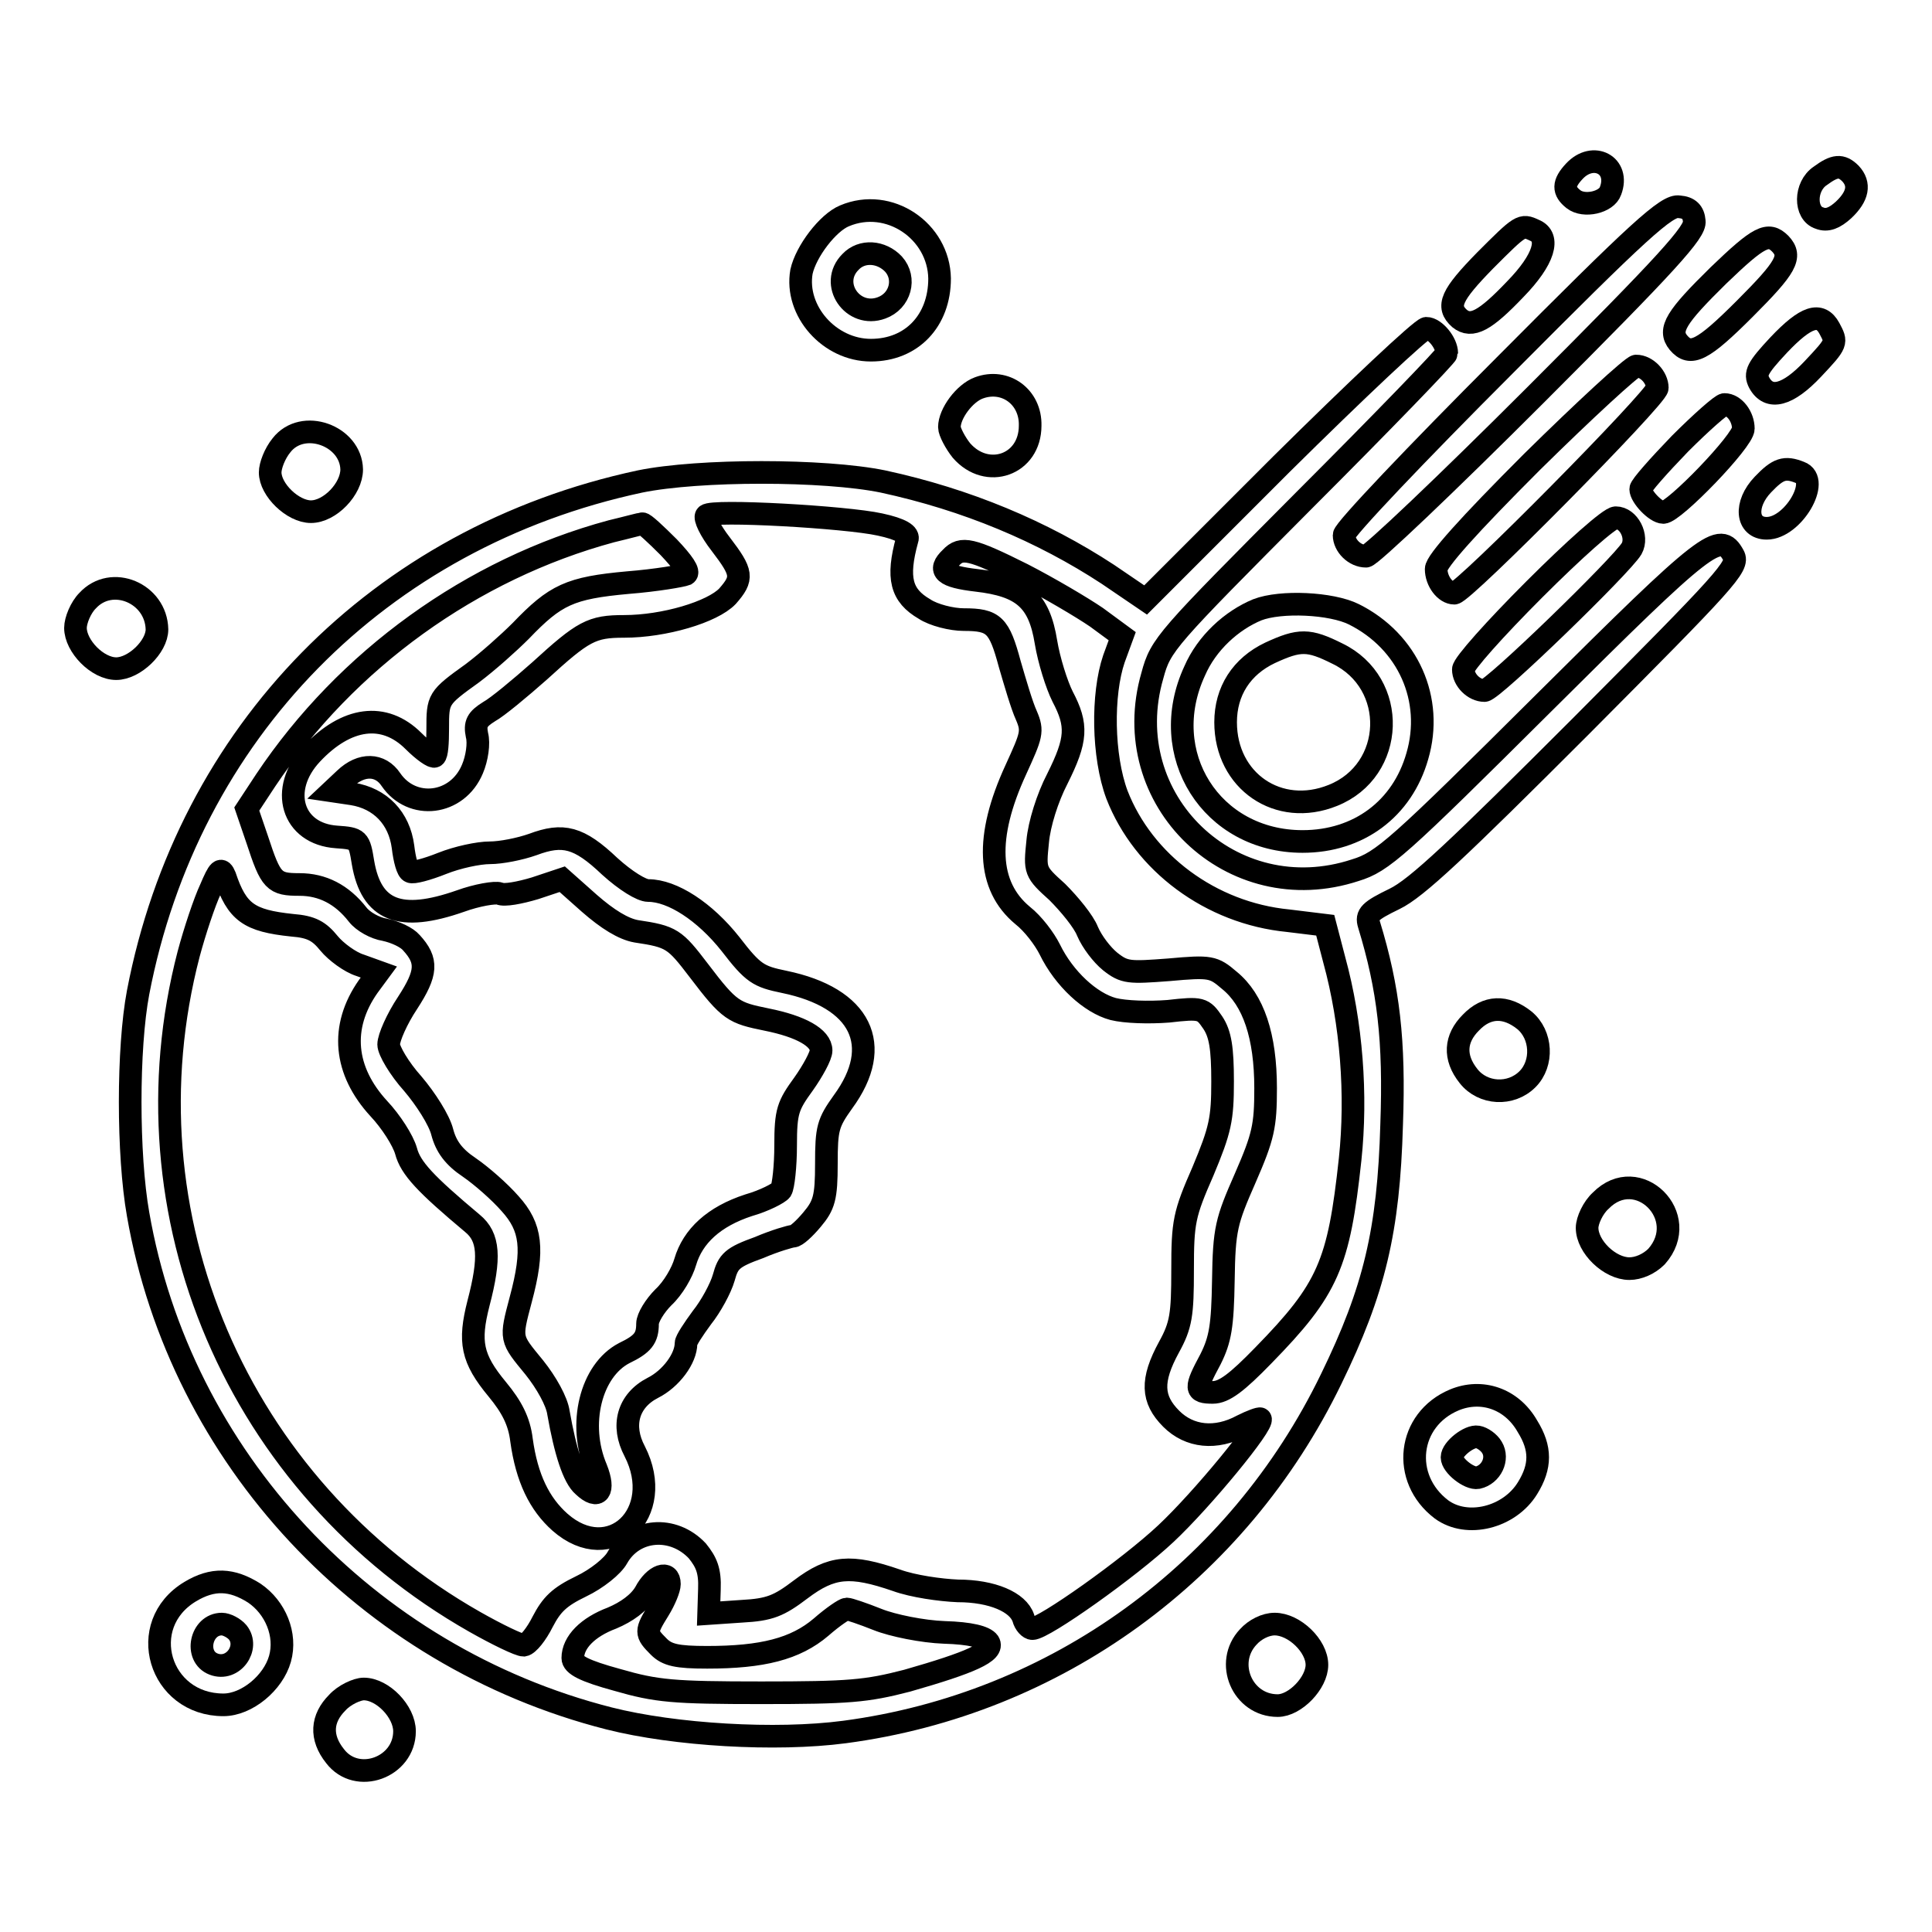
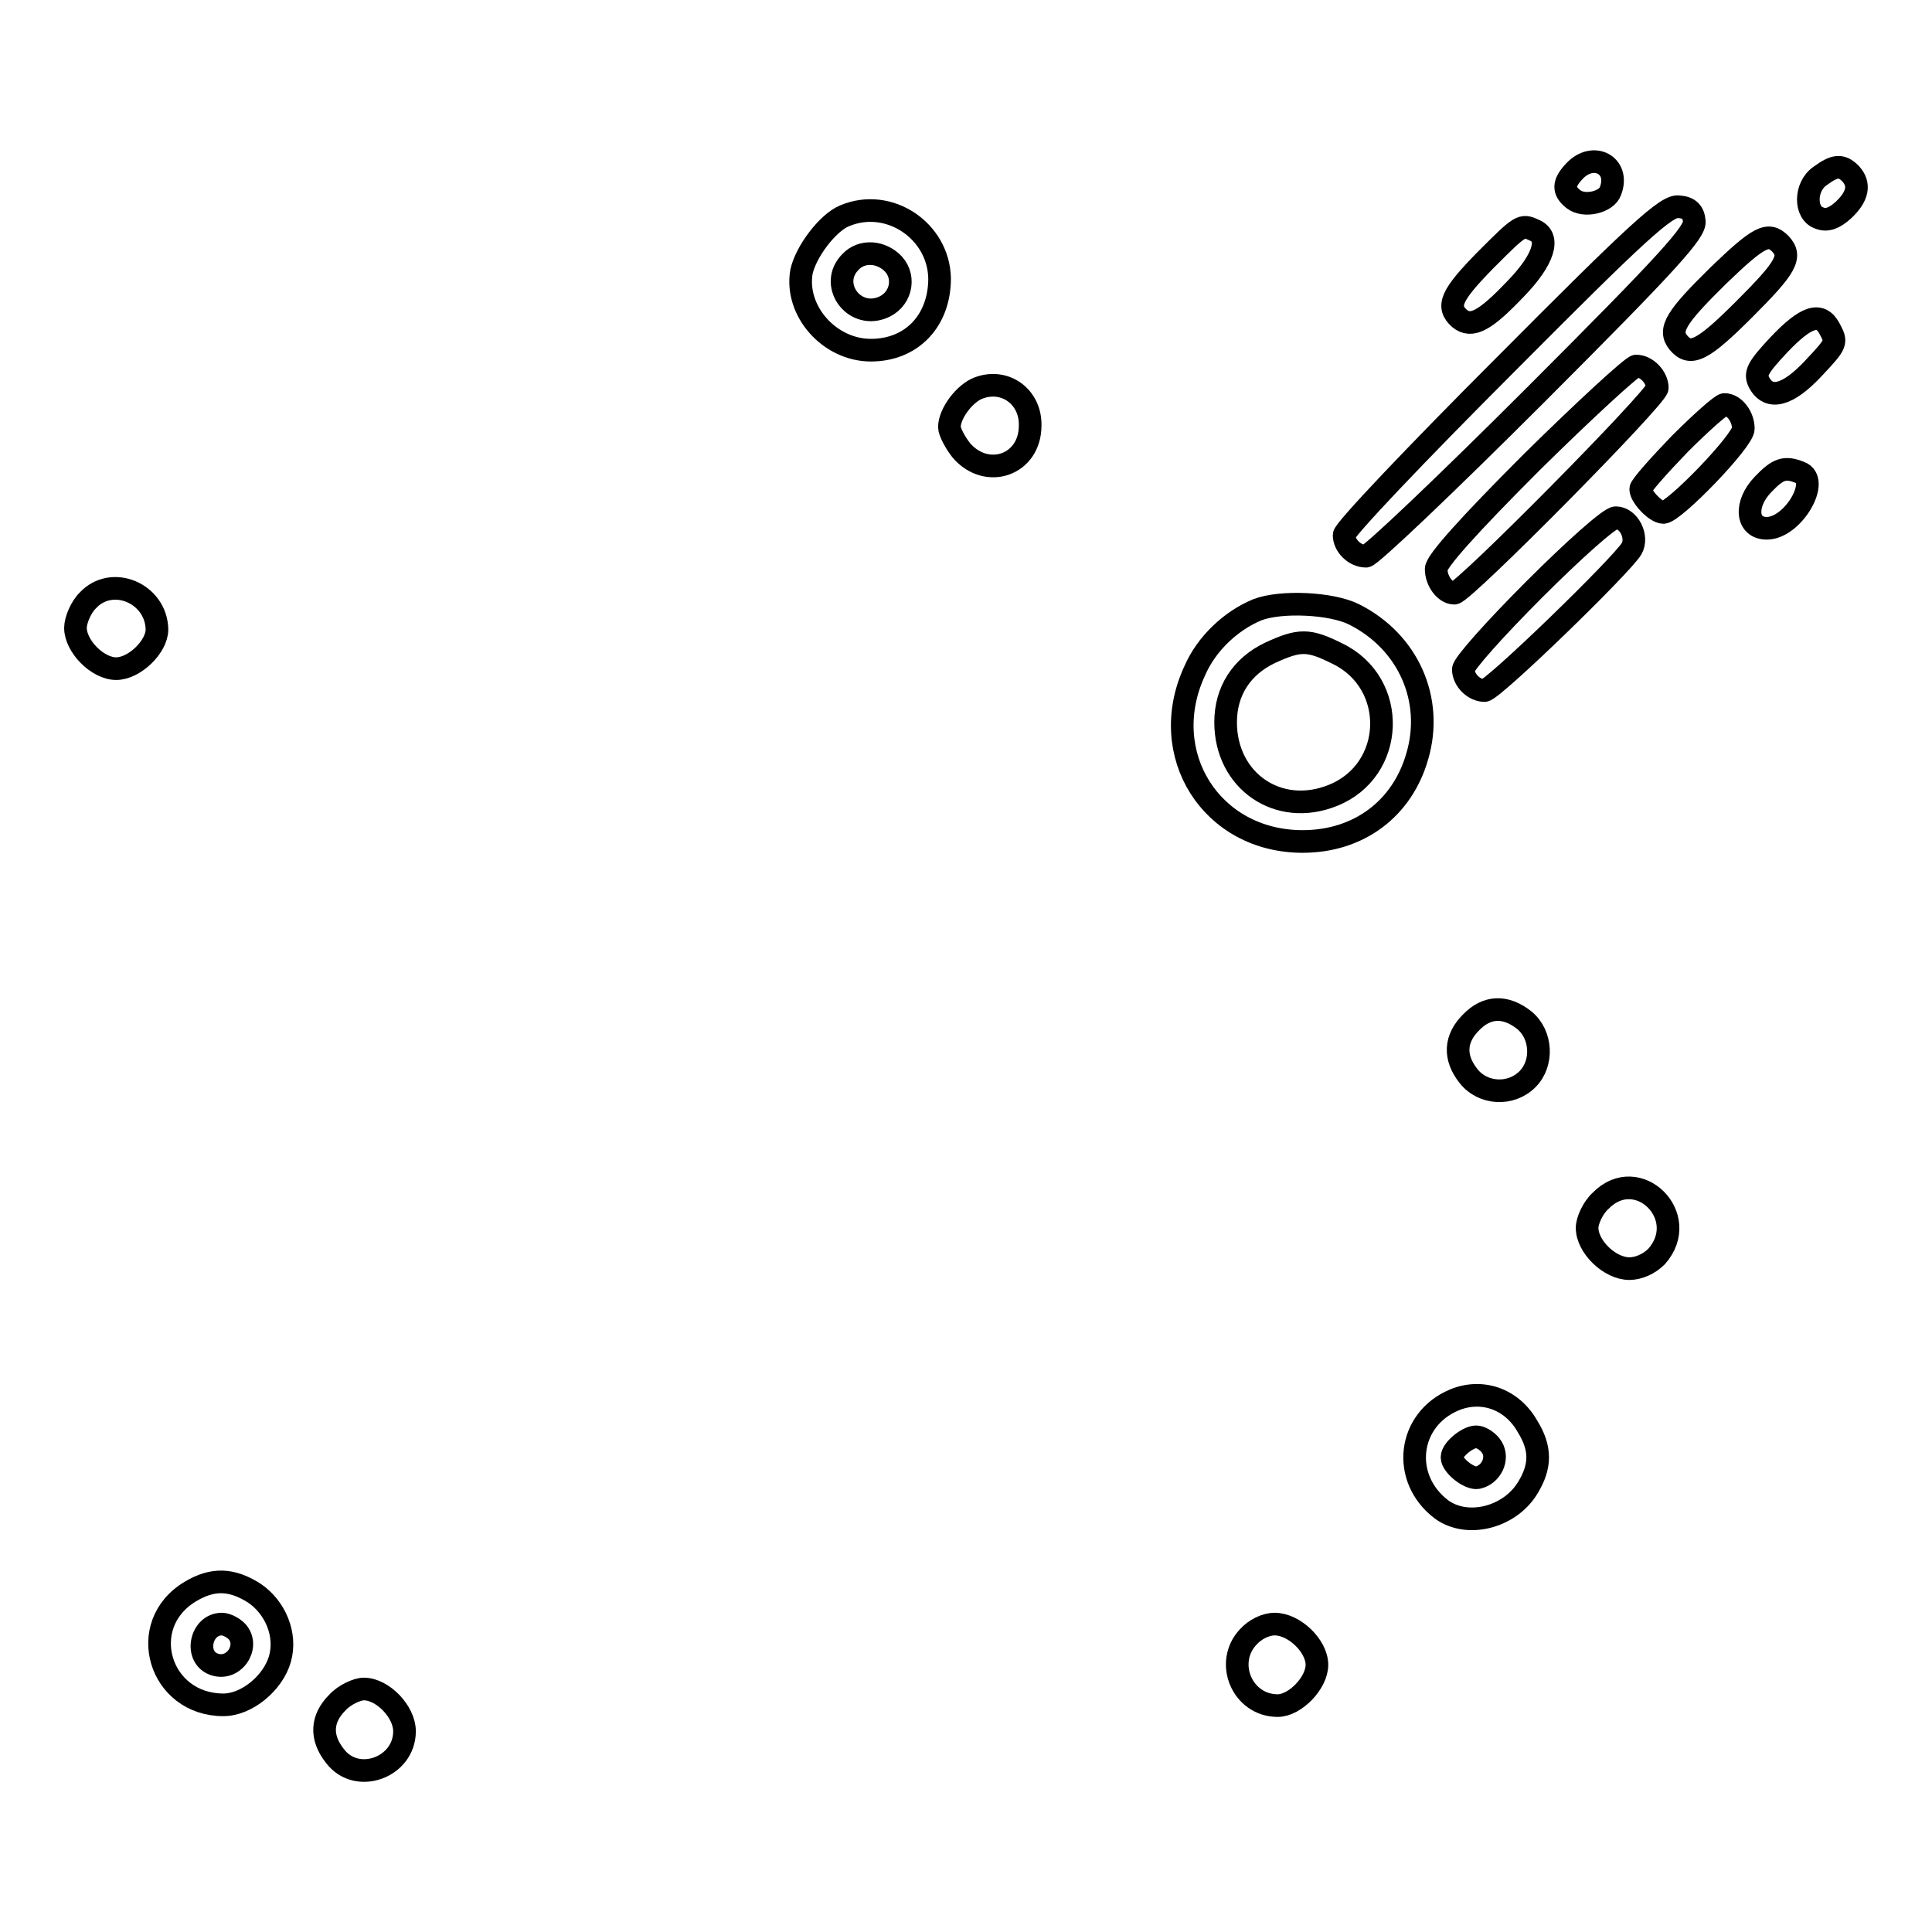
<svg xmlns="http://www.w3.org/2000/svg" version="1.1" x="0px" y="0px" viewBox="0 0 256 256" enable-background="new 0 0 256 256" xml:space="preserve">
  <g>
    <g>
      <g>
        <path stroke-width="3" fill-opacity="0" stroke="#000000" d="M208.6,22.7c-1.5,1.6-1.5,2.6-0.1,3.7c1.4,1.1,4.4,0.4,4.9-1.1C214.7,21.9,211.1,20,208.6,22.7z" />
        <path stroke-width="3" fill-opacity="0" stroke="#000000" d="M241.2,23.3c-2.1,1.4-2.1,5-0.1,5.6c1,0.4,2,0,3.2-1.1c1.9-1.8,2.2-3.4,0.9-4.8C244,21.8,243.1,21.9,241.2,23.3z" />
        <path stroke-width="3" fill-opacity="0" stroke="#000000" d="M199.4,48.4c-11.7,11.7-21.3,21.8-21.3,22.5c0,1.4,1.4,2.8,2.9,2.8c0.6,0,10.7-9.6,22.4-21.3c17.7-17.7,21.3-21.7,21.1-23.1c-0.1-1.2-0.7-1.8-2-1.9C220.9,27.1,217.1,30.6,199.4,48.4z" />
        <path stroke-width="3" fill-opacity="0" stroke="#000000" d="M111.9,28.6c-2.2,0.9-5.1,4.7-5.7,7.4c-0.9,5.2,3.7,10.4,9.2,10.4c5.4,0,9.1-3.9,9.1-9.5C124.4,30.6,117.8,26.1,111.9,28.6z M118.4,35c1.7,1.9,0.9,4.9-1.6,5.8c-3.8,1.4-7-3.2-4.1-6.1C114.2,33.1,116.8,33.3,118.4,35z" />
        <path stroke-width="3" fill-opacity="0" stroke="#000000" d="M196.8,34.5c-4.5,4.6-5.2,6.1-3.4,7.7c1.6,1.3,3.4,0.3,7.4-3.9c3.8-3.9,4.7-6.9,2.5-7.8C201.6,29.7,201.5,29.8,196.8,34.5z" />
        <path stroke-width="3" fill-opacity="0" stroke="#000000" d="M227.7,36.5c-5.6,5.5-6.7,7.2-5.3,8.9c1.6,1.9,3.2,1.1,8.8-4.5c5.5-5.5,6.3-6.9,4.7-8.6C234.3,30.7,233.1,31.3,227.7,36.5z" />
        <path stroke-width="3" fill-opacity="0" stroke="#000000" d="M235.7,45.7c-2.9,3.1-3.2,3.8-2.6,5c1.3,2.4,3.8,1.7,7.1-1.8c3.3-3.5,3.2-3.5,2.2-5.4C241.2,41.3,239.3,41.9,235.7,45.7z" />
-         <path stroke-width="3" fill-opacity="0" stroke="#000000" d="M169.8,61.5l-18,18l-5-3.4c-8.7-5.7-18.7-9.9-29.8-12.3c-7.8-1.6-24.4-1.6-32.2,0c-34.6,7.4-59.9,33.3-66.5,67.7c-1.4,7.4-1.4,21.5,0,29.4c5.6,32.2,30.2,58.6,62.4,66.8c8.7,2.2,22.1,3,31.2,1.8c28-3.7,52.1-21.2,64.5-46.8c5.7-11.7,7.6-19.6,8-33.7c0.4-11.1-0.4-18-3-26.5c-0.4-1.3,0.1-1.8,3.4-3.4c2.9-1.4,8.4-6.6,24.7-22.9c19.2-19.3,21-21.2,20.2-22.6c-1.8-3.3-3.4-2.1-25.1,19.5c-19.4,19.3-21.4,21.1-25,22.2c-16.4,5.4-31.7-9.3-26.9-25.8c1.1-4.1,1.8-4.8,20.1-23.2c10.4-10.4,18.9-19.2,18.9-19.5c0-1.4-1.6-3.3-2.7-3.3C188.3,43.6,179.7,51.7,169.8,61.5z M116.6,69.5c2.8,0.6,3.9,1.3,3.6,2c-1.4,5.1-0.8,7.4,2.3,9.2c1.2,0.8,3.6,1.4,5.2,1.4c4,0,4.7,0.7,6.1,5.9c0.7,2.4,1.6,5.5,2.2,6.8c0.9,2.1,0.7,2.6-1.4,7.2c-4.1,8.9-3.8,15.4,0.9,19.3c1.4,1.1,2.9,3.1,3.6,4.5c1.9,3.9,5.4,7.1,8.4,7.9c1.6,0.4,4.7,0.5,7.3,0.3c4.4-0.5,4.6-0.4,5.9,1.5c1,1.5,1.3,3.4,1.3,7.8c0,5-0.3,6.4-2.6,11.9c-2.5,5.7-2.7,6.7-2.7,13.1c0,5.9-0.2,7.3-1.8,10.2c-2.4,4.4-2.3,6.9,0.3,9.5c2.4,2.4,5.9,2.8,9.4,0.9c1.2-0.6,2.3-1,2.4-0.9c0.6,0.6-7.7,10.7-12.5,15.2c-4.9,4.6-16.2,12.6-17.7,12.6c-0.4,0-1-0.6-1.2-1.4c-0.7-2.1-4.1-3.6-8.7-3.6c-2.3-0.1-5.9-0.6-8.1-1.4c-6.1-2.1-8.6-1.9-12.7,1.2c-2.9,2.2-4.1,2.7-7.8,2.9l-4.4,0.3l0.1-3.2c0.1-2.5-0.4-3.6-1.6-5.1c-3.2-3.4-8.4-3-10.6,0.9c-0.6,1.1-2.7,2.8-4.8,3.8c-2.9,1.4-3.9,2.4-5.1,4.7c-0.8,1.6-1.9,3-2.5,3.1c-0.6,0-3.5-1.4-6.5-3.1c-31.5-17.9-46.9-54-37.9-88.5c0.8-3,2.1-6.9,2.9-8.6c1.1-2.6,1.4-2.9,1.9-1.7c1.6,4.8,3.2,5.9,8.9,6.5c2.6,0.2,3.6,0.8,4.9,2.4c0.9,1.1,2.8,2.5,4.1,2.9l2.5,0.9l-1.4,1.9c-3.8,5.4-3.2,11.2,1.4,16.2c1.6,1.7,3.2,4.2,3.6,5.6c0.6,2.3,2.6,4.4,8.8,9.6c2.2,1.8,2.4,4.5,0.8,10.6c-1.3,5.1-0.9,7.3,2.5,11.4c1.9,2.3,2.9,4.2,3.2,6.7c0.7,5.1,2.4,8.5,5.1,10.9c6.7,5.9,14.1-1.2,9.9-9.4c-1.8-3.4-0.9-6.7,2.4-8.4c2.4-1.2,4.4-3.9,4.4-5.9c0-0.4,1-1.9,2.1-3.4c1.2-1.5,2.5-3.9,2.9-5.3c0.6-2.2,1.1-2.7,4.7-4c2.1-0.9,4.2-1.5,4.5-1.5c0.4,0,1.5-1,2.5-2.2c1.6-1.9,1.9-2.9,1.9-7.4c0-4.7,0.2-5.4,2.2-8.2c5.5-7.5,2.4-13.8-7.8-15.9c-3.4-0.7-4.1-1.1-7.1-5c-3.4-4.3-7.7-7.1-10.9-7.1c-0.9,0-3-1.3-5.1-3.2c-4.1-3.9-6.2-4.4-10.2-2.9c-1.7,0.6-4.2,1.1-5.7,1.1c-1.5,0-4.3,0.6-6.3,1.4s-3.9,1.3-4.2,1.1c-0.4-0.1-0.8-1.6-1-3.3c-0.5-3.8-3-6.4-6.7-7l-2.7-0.4l1.7-1.6c2.2-2.1,4.7-2,6.1,0.1c2.8,4.1,8.8,3.4,10.8-1.4c0.6-1.4,0.9-3.4,0.6-4.5c-0.3-1.5,0-2.1,1.6-3.1c1.1-0.6,4.1-3.1,6.7-5.4c5.8-5.3,6.9-5.9,11.2-5.9c5.3,0,11.7-1.9,13.7-4c2.1-2.4,2-3.1-0.9-6.9c-1.4-1.8-2.2-3.5-1.9-3.8C94.3,67.5,112.1,68.5,116.6,69.5z M88.6,72.5c1.9,2,2.8,3.3,2.3,3.6c-0.5,0.2-3.9,0.8-7.7,1.1c-7.7,0.7-9.6,1.6-14.2,6.4c-1.6,1.6-4.4,4.1-6.4,5.6c-4.6,3.3-4.6,3.4-4.6,7.4c0,1.8-0.1,3.4-0.4,3.6c-0.2,0.2-1.5-0.7-2.8-2c-3.9-3.9-8.9-3.2-13.5,1.7c-4.4,4.7-2.6,10.6,3.3,11c2.9,0.2,3,0.3,3.5,3.4c1.1,6.4,4.9,7.9,12.9,5.1c2.2-0.8,4.6-1.2,5.2-1c0.6,0.3,2.7-0.1,4.7-0.7l3.6-1.2l3.6,3.2c2.4,2.1,4.5,3.4,6.2,3.7c4.7,0.7,5.1,1,8.3,5.2c4.1,5.4,4.6,5.6,9,6.5c4.5,0.9,7.2,2.4,7.2,4.1c0,0.7-1.1,2.7-2.3,4.4c-2.1,2.9-2.4,3.6-2.4,8.2c0,2.7-0.3,5.4-0.6,5.9c-0.3,0.4-2.2,1.4-4.3,2c-4.6,1.5-7.4,4.1-8.4,7.5c-0.4,1.4-1.6,3.5-2.9,4.7c-1.1,1.1-2.1,2.7-2.1,3.5c0,1.9-0.6,2.7-3.1,3.9c-4.4,2.3-6.2,9.4-3.7,15.3c1.2,3,0.3,4.2-1.7,2.3c-1.3-1.1-2.4-4.6-3.3-9.7c-0.2-1.5-1.6-4-3.2-6c-3.2-3.9-3.2-3.7-1.8-9c1.8-6.7,1.4-9.6-1.4-12.7c-1.4-1.6-3.8-3.7-5.4-4.8c-2.1-1.4-3.1-2.8-3.6-4.7c-0.4-1.6-2.2-4.4-3.9-6.4c-1.8-2-3.2-4.4-3.2-5.2c0-0.9,1.1-3.4,2.5-5.5c2.6-4,2.7-5.6,0.5-8c-0.6-0.7-2.1-1.4-3.5-1.7c-1.3-0.2-2.9-1.1-3.6-2c-2.1-2.7-4.7-4-7.7-4c-3.4,0-3.8-0.4-5.6-5.9l-1.4-4.1l2.5-3.8c10.7-16,27.3-28,45.8-33c2.1-0.5,3.9-1,4.1-1C85.3,69.3,86.9,70.8,88.6,72.5z M135.5,76.1c3.5,1.8,7.9,4.4,9.8,5.7l3.4,2.5l-1.1,3c-1.6,4.7-1.5,12.9,0.4,18c3.5,9,12.4,15.7,22.7,16.7l4.9,0.6l1.2,4.6c2.3,8.4,3,17.9,2.1,26.4c-1.5,13.9-2.9,17.2-11.5,26c-3.5,3.6-5.2,4.9-6.7,4.9c-2.4,0-2.4-0.5-0.3-4.4c1.3-2.6,1.6-4.4,1.7-10.4c0.1-6.9,0.4-7.9,2.9-13.6c2.4-5.5,2.7-6.9,2.7-11.9c0-6.9-1.6-11.7-4.8-14.3c-2.1-1.8-2.5-1.9-8-1.4c-5.3,0.4-5.9,0.4-7.8-1.1c-1.1-0.9-2.4-2.6-3-4c-0.5-1.3-2.4-3.6-4-5.2c-3-2.7-3-2.8-2.6-6.7c0.2-2.3,1.3-5.8,2.6-8.3c2.6-5.2,2.7-7.1,0.7-10.9c-0.8-1.6-1.8-4.8-2.2-7.2c-0.9-5.6-3.1-7.5-9.2-8.2c-4.3-0.5-5.2-1.3-3.4-3C127.4,72.4,128.7,72.7,135.5,76.1z M88.7,209.9c0,0.6-0.6,2.1-1.4,3.4c-1.8,2.9-1.8,3.1,0,4.9c1.1,1.1,2.4,1.4,6.4,1.4c7.3,0,11.7-1.1,15.1-4c1.6-1.4,3.1-2.4,3.4-2.4c0.3,0,2.1,0.6,4.1,1.4c2,0.8,6,1.6,8.8,1.7c3.5,0.1,5.4,0.6,5.9,1.3c0.8,1.3-2.4,2.7-10.8,5.1c-5.4,1.4-7.7,1.6-19.3,1.6c-11.7,0-13.9-0.2-19.1-1.7c-4.4-1.2-5.9-2-5.9-2.9c0-2.1,2-4.1,5.2-5.3c1.9-0.8,3.6-2,4.4-3.4C86.7,208.7,88.7,208,88.7,209.9z" />
        <path stroke-width="3" fill-opacity="0" stroke="#000000" d="M203,61.2c-8.4,8.4-12.7,13.2-12.7,14.2c0,1.6,1.2,3.2,2.4,3.2s26.9-26,26.9-27.2c0-1.4-1.4-2.9-2.8-2.9C216.2,48.6,210,54.3,203,61.2z" />
        <path stroke-width="3" fill-opacity="0" stroke="#000000" d="M129.7,51.4c-1.9,0.7-3.9,3.4-3.9,5.2c0,0.6,0.8,2.1,1.6,3.1c3.4,3.9,9.1,1.9,9.1-3.3C136.6,52.6,133.2,50.1,129.7,51.4z" />
        <path stroke-width="3" fill-opacity="0" stroke="#000000" d="M222.6,58.8c-2.8,2.9-5.2,5.6-5.2,6c0,1,2,3.1,3,3.1c1.4,0,10.6-9.5,10.6-11.1c0-1.6-1.2-3.2-2.5-3.2C228.1,53.6,225.4,56,222.6,58.8z" />
-         <path stroke-width="3" fill-opacity="0" stroke="#000000" d="M37.3,59c-0.9,1.1-1.5,2.7-1.5,3.6c0,2.3,3,5.2,5.4,5.2c2.5,0,5.4-3,5.4-5.6C46.5,57.7,40.1,55.4,37.3,59z" />
        <path stroke-width="3" fill-opacity="0" stroke="#000000" d="M233.6,64.2c-2.5,2.6-2.2,5.8,0.5,5.8c3.5,0,7.2-6.4,4.4-7.4C236.5,61.8,235.6,62.1,233.6,64.2z" />
        <path stroke-width="3" fill-opacity="0" stroke="#000000" d="M203.3,78.1c-5.2,5.2-9.4,9.9-9.4,10.6c0,1.4,1.4,2.8,2.8,2.8c1.1,0,18.2-16.6,19.5-18.8c0.9-1.6-0.4-4.1-2.1-4.1C213.3,68.6,208.5,72.9,203.3,78.1z" />
        <path stroke-width="3" fill-opacity="0" stroke="#000000" d="M11.6,79.6c-0.9,0.9-1.6,2.6-1.6,3.6c0,2.4,2.9,5.4,5.4,5.4c2.4,0,5.4-2.9,5.4-5.2C20.7,78.6,14.8,76.1,11.6,79.6z" />
        <path stroke-width="3" fill-opacity="0" stroke="#000000" d="M166.6,80.8c-3.4,1.4-6.7,4.4-8.3,8.1c-5.1,11,2.2,22.6,14.3,22.6c7.4,0,13.2-4.3,15.2-11.3c2.2-7.5-1.2-15.2-8.4-18.8C176.4,79.9,169.7,79.6,166.6,80.8z M177.2,86.6c8.1,3.9,7.7,15.5-0.6,18.8c-7.2,2.9-14.2-1.9-14.2-9.7c0-4.1,2.1-7.4,5.9-9.2C172.2,84.7,173.4,84.7,177.2,86.6z" />
        <path stroke-width="3" fill-opacity="0" stroke="#000000" d="M194.9,135.5c-2.1,2.1-2.3,4.6-0.3,7.1c1.9,2.4,5.6,2.6,7.8,0.4c2.1-2.1,1.9-5.9-0.4-7.8C199.5,133.2,197,133.3,194.9,135.5z" />
        <path stroke-width="3" fill-opacity="0" stroke="#000000" d="M212.1,159.1c-1,0.9-1.8,2.6-1.8,3.6c0,2.5,3,5.4,5.6,5.4c1.2,0,2.6-0.6,3.6-1.6C224.2,161.2,217,154.1,212.1,159.1z" />
        <path stroke-width="3" fill-opacity="0" stroke="#000000" d="M192.7,185.5c-6.2,2.6-7.1,10.4-1.7,14.5c3.4,2.5,9,1.1,11.4-2.8c1.8-2.9,1.8-5.3,0-8.2C200.3,185.3,196.3,184,192.7,185.5z M197.7,191.8c0.9,1.5-0.1,3.6-1.9,4c-1.1,0.2-3.4-1.6-3.4-2.7s2.3-2.9,3.4-2.7C196.4,190.5,197.3,191.1,197.7,191.8z" />
        <path stroke-width="3" fill-opacity="0" stroke="#000000" d="M25.2,210.9c-7.3,4.4-4.1,15,4.4,15c3.1,0,6.6-2.9,7.5-6.1c0.9-3.2-0.6-6.8-3.4-8.7C30.7,209.2,28.2,209.1,25.2,210.9z M31.5,216.3c1.6,2-0.6,5.2-3.2,4.2c-2.6-1-1.7-5.3,1.1-5.3C30,215.2,31,215.7,31.5,216.3z" />
        <path stroke-width="3" fill-opacity="0" stroke="#000000" d="M165.4,216.9c-3.2,3.4-0.8,9.1,3.9,9.1c2.3,0,5.2-3,5.2-5.4c0-2.5-3-5.4-5.6-5.4C167.7,215.2,166.3,215.9,165.4,216.9z" />
        <path stroke-width="3" fill-opacity="0" stroke="#000000" d="M44.7,225.6c-2.1,2.1-2.3,4.6-0.3,7.1c2.9,3.8,9.2,1.5,9.2-3.3c0-2.6-2.9-5.6-5.4-5.6C47.3,223.8,45.6,224.6,44.7,225.6z" />
      </g>
    </g>
  </g>
</svg>